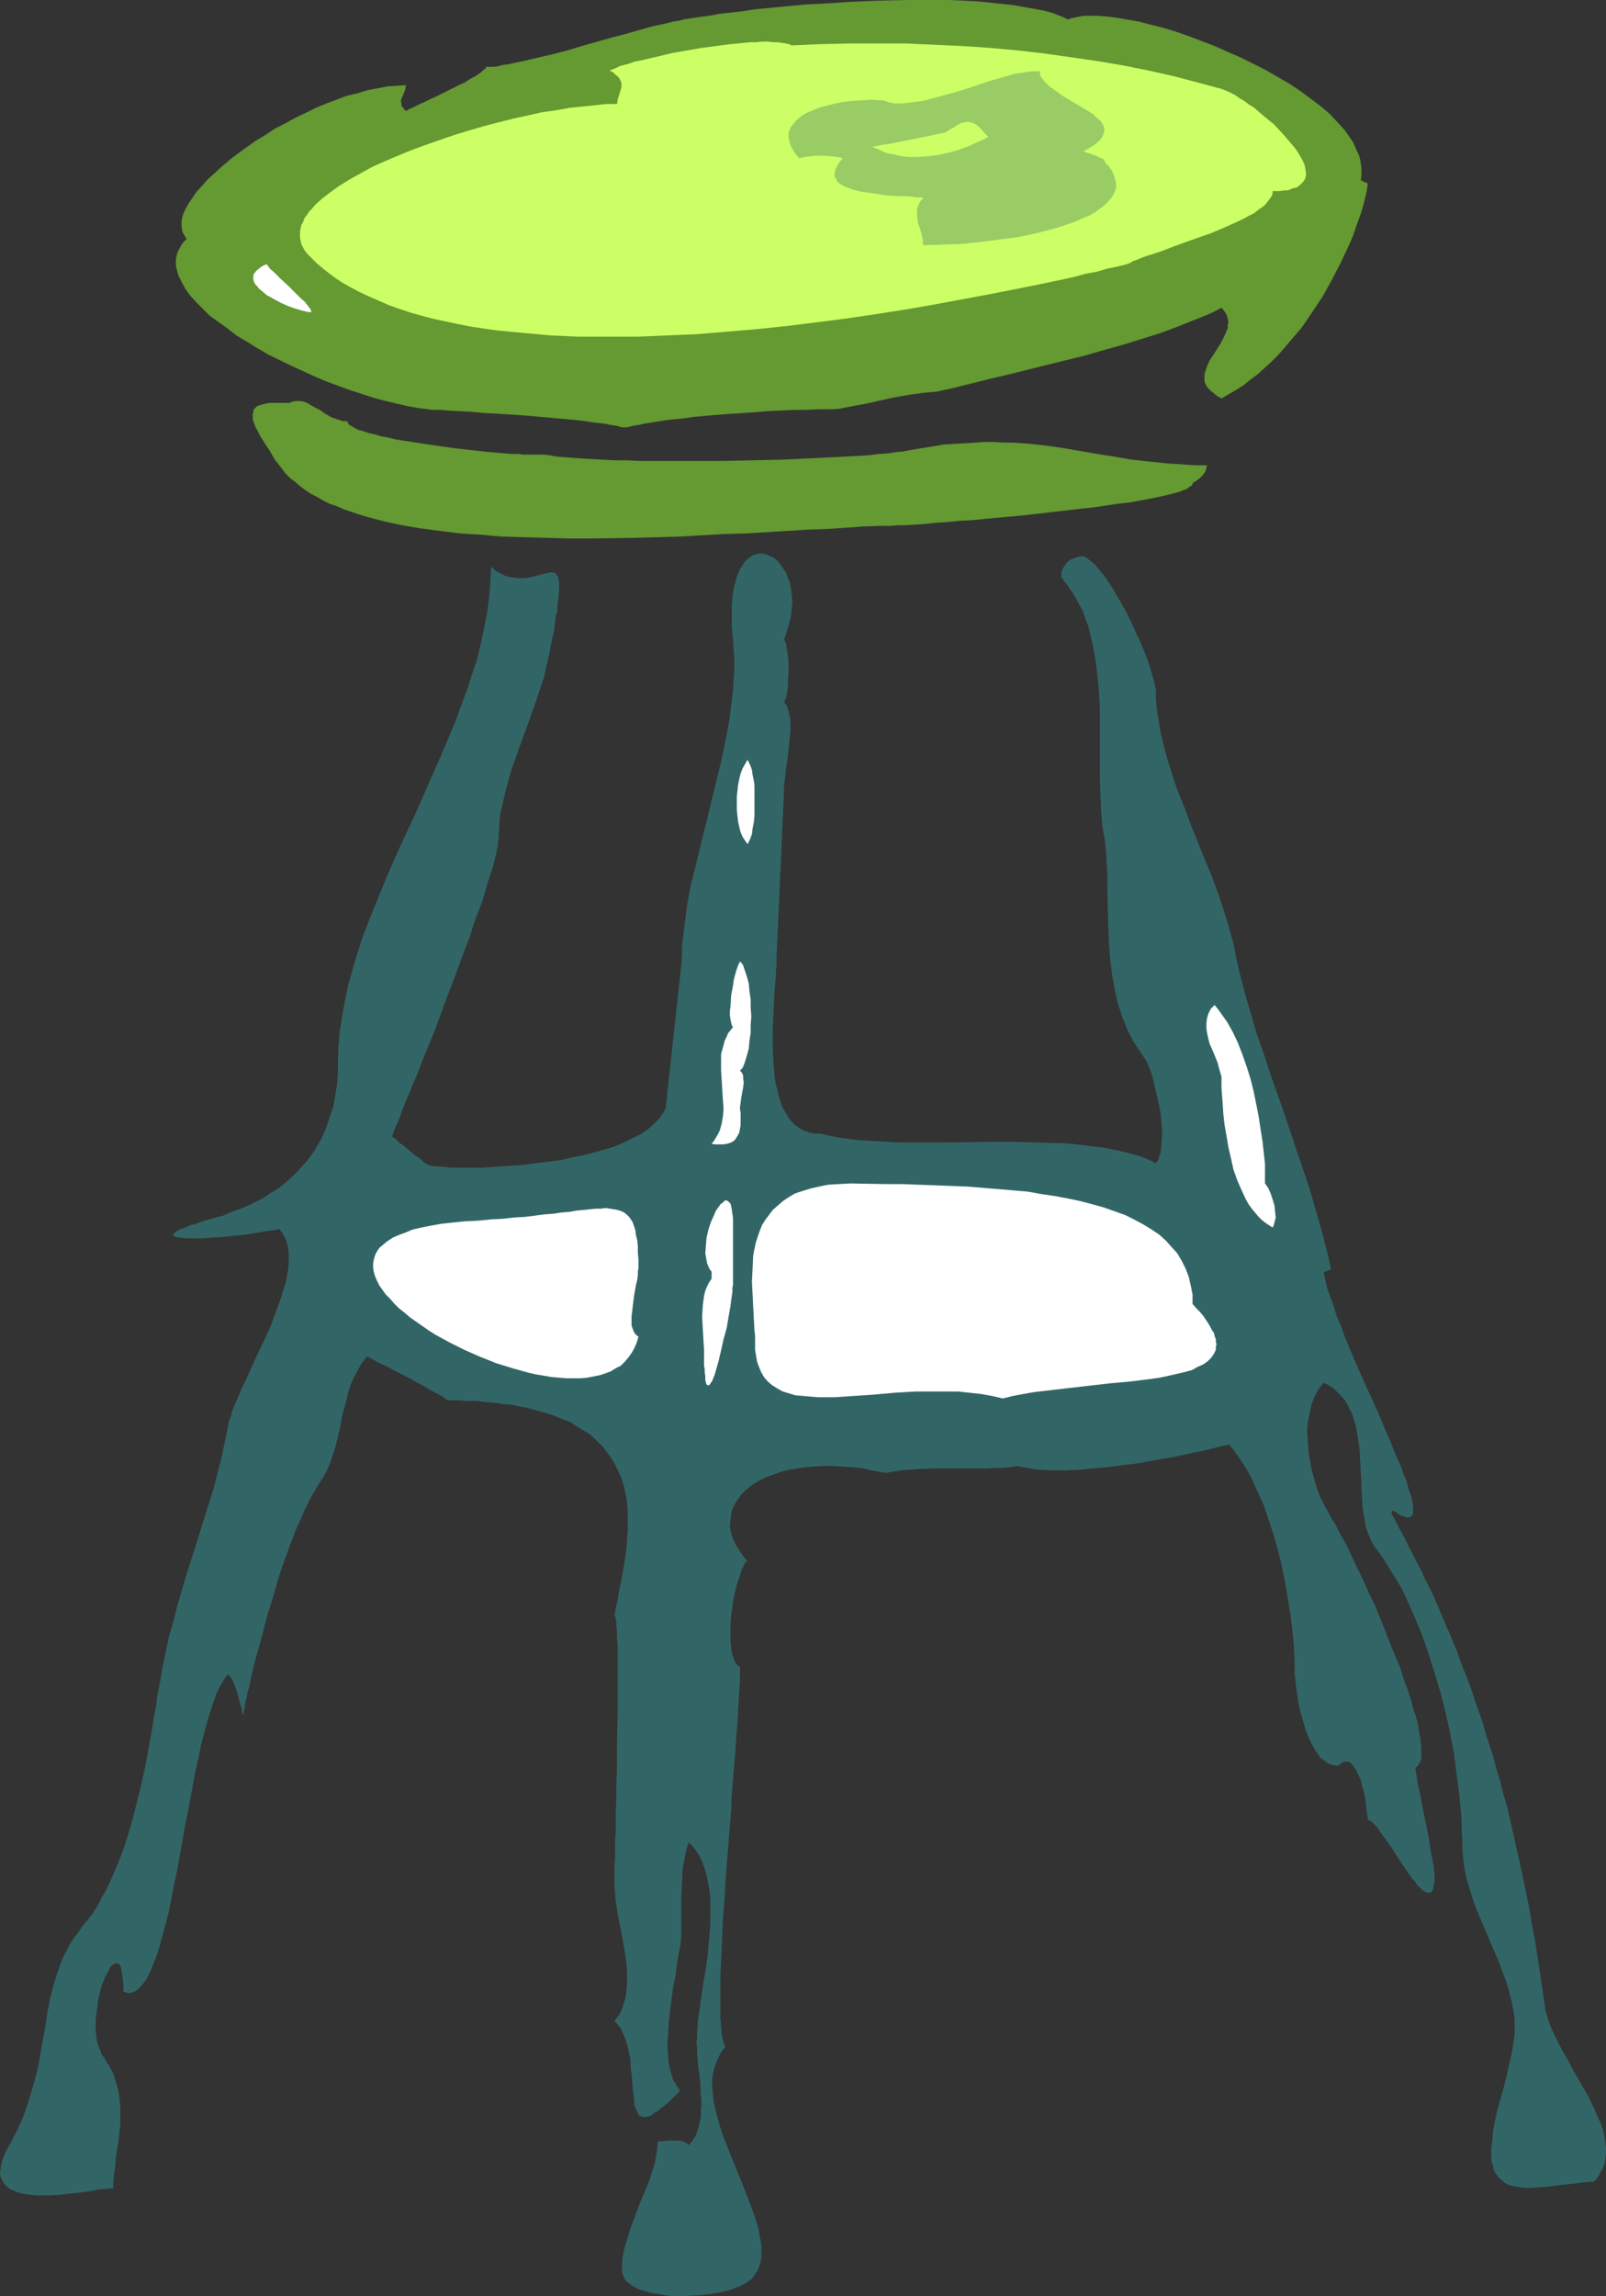
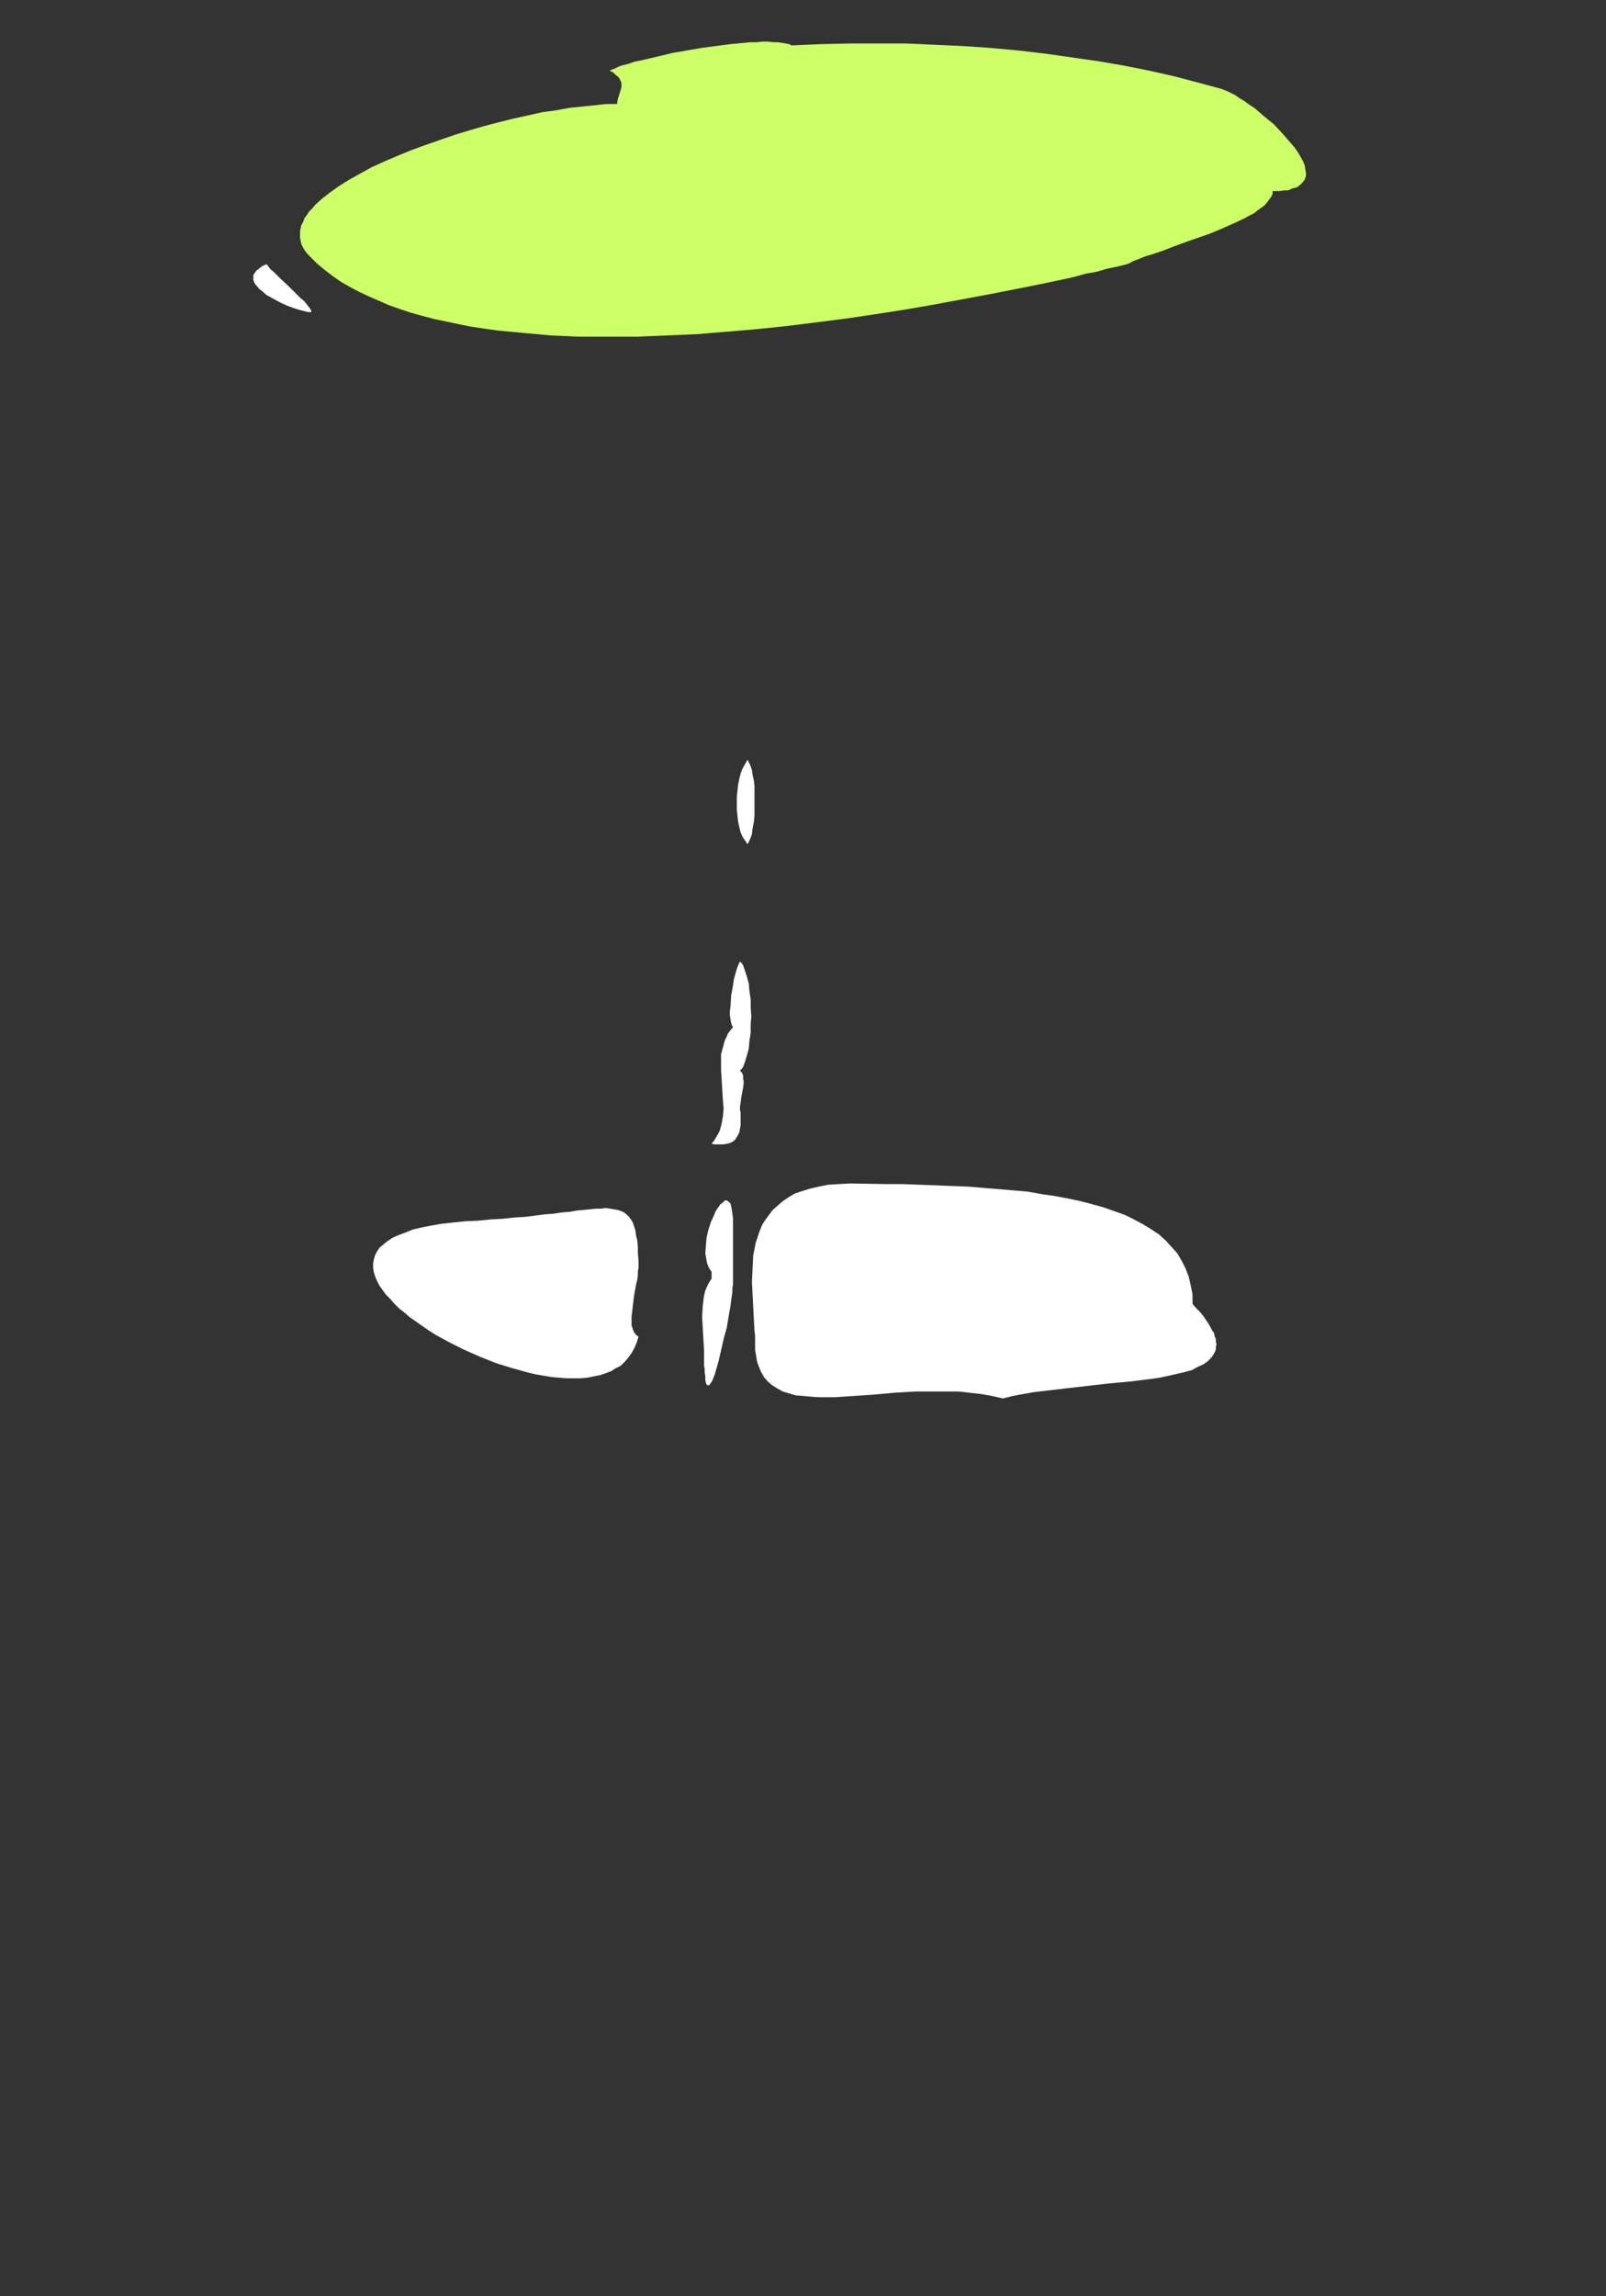
<svg xmlns="http://www.w3.org/2000/svg" xmlns:ns1="http://sodipodi.sourceforge.net/DTD/sodipodi-0.dtd" xmlns:ns2="http://www.inkscape.org/namespaces/inkscape" version="1.0" width="108.935mm" height="155.711mm" id="svg13" ns1:docname="Stool 05.wmf">
  <rect width="100%" height="100%" fill="#333333" stroke="none" />
  <ns1:namedview id="namedview13" pagecolor="#ffffff" bordercolor="#000000" borderopacity="0.25" ns2:showpageshadow="2" ns2:pageopacity="0.0" ns2:pagecheckerboard="0" ns2:deskcolor="#d1d1d1" ns2:document-units="mm" />
  <defs id="defs1">
    <pattern id="WMFhbasepattern" patternUnits="userSpaceOnUse" width="6" height="6" x="0" y="0" />
  </defs>
-   <path style="fill:#659932;fill-opacity:1;fill-rule:evenodd;stroke:none" d="m 240.279,100.348 4.363,-0.97 4.524,-1.131 4.524,-1.131 4.848,-1.131 9.695,-2.424 9.857,-2.424 5.009,-1.454 4.686,-1.293 4.686,-1.454 4.686,-1.454 4.363,-1.616 4.04,-1.616 4.04,-1.616 1.777,-0.808 1.777,-0.97 0.646,0.808 0.485,0.646 0.323,0.808 0.162,0.646 0.162,0.808 -0.162,0.646 v 0.808 l -0.323,0.808 -0.646,1.454 -0.808,1.616 -1.939,3.07 -0.97,1.454 -0.646,1.454 -0.485,1.454 -0.162,0.808 v 0.646 0.808 l 0.162,0.646 0.323,0.646 0.485,0.646 0.646,0.646 0.808,0.646 0.808,0.646 1.131,0.646 1.939,-1.131 1.939,-1.131 1.777,-1.131 1.777,-1.454 1.777,-1.293 1.777,-1.616 1.616,-1.454 1.777,-1.778 1.454,-1.616 1.616,-1.939 3.07,-3.555 2.747,-4.04 2.585,-3.878 2.262,-4.04 2.101,-4.04 1.939,-4.04 0.808,-1.778 0.808,-1.939 0.646,-1.939 0.646,-1.778 0.646,-1.778 0.485,-1.616 0.485,-1.778 0.323,-1.454 0.323,-1.454 0.162,-1.454 -1.777,-0.808 0.162,-1.131 v -0.97 -1.131 l -0.162,-1.131 -0.162,-0.97 -0.323,-1.131 -0.485,-0.97 -0.485,-1.131 -0.485,-1.131 -0.646,-0.97 -1.454,-2.101 -1.939,-2.101 -1.939,-2.101 -2.262,-1.939 -2.585,-1.939 -2.585,-1.939 -2.909,-1.939 -3.07,-1.778 -3.07,-1.778 -3.232,-1.616 -3.232,-1.616 -3.393,-1.454 -3.232,-1.454 -3.393,-1.293 L 304.591,9.211 301.359,8.08 298.127,7.11 294.896,6.302 291.825,5.494 288.917,5.009 286.17,4.525 283.423,4.201 281.161,4.04 h -2.262 -0.97 l -0.97,0.162 -0.808,0.162 -0.808,0.162 -0.808,0.162 -0.646,0.323 L 272.112,4.201 270.011,3.393 267.749,2.747 265.164,2.262 262.417,1.778 259.67,1.293 256.6,0.97 253.529,0.646 250.298,0.323 246.904,0.162 243.349,0 h -3.555 -7.271 l -7.271,0.162 -7.433,0.323 -7.433,0.485 -3.555,0.162 -3.555,0.323 -3.393,0.323 -3.393,0.323 -3.232,0.323 -3.07,0.485 -2.909,0.323 -2.909,0.323 -2.585,0.485 -2.424,0.323 -2.262,0.323 -1.939,0.323 -1.131,0.323 -1.293,0.162 -1.293,0.323 -1.293,0.323 -1.616,0.323 -1.454,0.323 -3.393,0.97 -3.393,0.97 -3.716,0.97 -7.433,2.101 -3.716,1.131 -3.716,0.97 -3.555,0.808 -3.393,0.808 -1.454,0.323 -1.616,0.323 -1.454,0.323 -1.293,0.162 -1.293,0.323 -1.131,0.162 h -0.97 -0.97 v 0.323 l -0.162,0.162 -0.323,0.162 -0.323,0.323 -0.323,0.323 -0.485,0.323 -1.131,0.808 -1.293,0.646 -1.454,0.97 -1.777,0.808 -1.616,0.808 -3.555,1.778 -1.777,0.808 -1.616,0.808 -1.454,0.646 -1.293,0.646 -1.131,0.485 -0.485,0.323 -0.323,0.162 -0.485,-0.485 -0.323,-0.485 -0.323,-0.323 v -0.485 l -0.162,-0.646 0.162,-0.808 0.323,-0.646 0.323,-0.808 0.323,-0.808 0.162,-1.131 -2.424,0.162 -2.424,0.162 -2.424,0.485 -2.585,0.485 -2.585,0.808 -2.747,0.646 -2.585,0.97 -2.585,0.97 -2.747,1.131 -2.585,1.293 -2.747,1.293 -2.585,1.454 -2.585,1.293 -2.424,1.616 -2.424,1.454 -2.262,1.616 -2.262,1.616 -2.101,1.616 -2.101,1.778 -1.777,1.616 -1.777,1.616 -1.454,1.616 -1.454,1.616 -1.131,1.616 -0.97,1.454 -0.808,1.454 -0.646,1.454 -0.323,1.454 v 1.293 l 0.162,1.293 0.162,0.485 0.323,0.485 0.323,0.646 0.323,0.485 -0.646,0.646 -0.646,0.808 -0.323,0.646 -0.485,0.808 -0.323,0.808 -0.162,0.646 -0.162,0.808 v 1.616 l 0.162,0.808 0.485,1.778 0.808,1.616 0.97,1.778 1.131,1.616 1.616,1.778 1.777,1.778 1.777,1.778 2.262,1.616 2.262,1.616 2.262,1.778 2.747,1.616 2.585,1.616 2.747,1.616 5.979,2.909 5.979,2.747 3.07,1.293 3.07,1.131 3.07,1.131 3.07,0.97 2.909,0.97 3.07,0.808 2.747,0.646 2.747,0.646 2.747,0.485 2.424,0.323 1.131,0.162 h 1.293 1.131 l 1.454,0.162 2.909,0.162 3.232,0.162 3.393,0.323 3.393,0.162 7.271,0.485 7.271,0.646 3.555,0.323 3.393,0.323 3.232,0.485 2.909,0.323 1.454,0.323 1.293,0.162 1.131,0.323 1.131,0.162 1.131,-0.162 1.131,-0.323 1.293,-0.162 1.293,-0.323 3.07,-0.485 3.07,-0.485 3.393,-0.323 3.555,-0.485 3.716,-0.323 3.716,-0.323 7.595,-0.485 3.716,-0.323 3.555,-0.162 3.393,-0.162 h 3.07 l 2.909,-0.162 h 2.747 1.293 l 1.616,-0.162 1.616,-0.323 1.616,-0.323 3.555,-0.646 3.555,-0.808 3.716,-0.808 3.716,-0.646 3.555,-0.485 1.777,-0.162 z" id="path1" />
  <path style="fill:#ccff66;fill-opacity:1;fill-rule:evenodd;stroke:none" d="m 288.917,67.707 -2.585,0.646 -2.424,0.485 -2.747,0.808 -2.747,0.485 -2.909,0.808 -2.909,0.646 -6.14,1.293 -6.463,1.293 -6.625,1.293 -6.948,1.293 -6.948,1.293 -7.433,1.293 -7.271,1.131 -7.595,1.131 -7.595,0.97 -7.756,0.97 -7.756,0.808 -7.595,0.646 -7.756,0.646 -7.756,0.323 -7.595,0.323 h -7.595 -7.271 l -7.271,-0.323 -7.11,-0.646 -3.393,-0.323 -3.393,-0.323 -3.393,-0.485 -3.232,-0.485 -3.232,-0.646 -3.07,-0.646 -3.07,-0.646 -3.07,-0.808 -2.909,-0.808 -2.909,-0.97 -2.747,-0.97 -2.585,-1.131 -2.585,-1.131 -2.424,-1.131 -2.424,-1.293 -2.262,-1.293 -2.101,-1.454 -2.101,-1.616 -1.939,-1.616 -1.777,-1.778 -0.646,-0.646 -0.646,-0.808 -0.485,-0.808 -0.485,-0.97 -0.162,-0.808 -0.162,-0.808 V 60.112 59.304 l 0.162,-0.808 0.162,-0.808 0.485,-0.808 0.323,-0.97 0.646,-0.808 0.485,-0.808 0.808,-0.808 0.808,-0.97 1.777,-1.616 2.101,-1.616 2.262,-1.616 2.585,-1.616 2.909,-1.616 2.909,-1.616 3.232,-1.454 3.393,-1.454 3.555,-1.454 3.555,-1.293 3.716,-1.293 3.716,-1.293 3.716,-1.131 3.878,-1.131 3.716,-0.97 3.878,-0.97 3.716,-0.808 3.555,-0.808 3.555,-0.485 3.555,-0.646 3.232,-0.323 3.07,-0.323 3.07,-0.323 h 2.747 l 0.162,-1.131 0.646,-2.101 0.323,-1.131 v -0.485 -0.485 l -0.162,-0.485 -0.323,-0.646 -0.323,-0.485 -0.646,-0.485 -0.646,-0.646 -0.97,-0.485 0.808,-0.323 0.808,-0.323 0.97,-0.485 1.131,-0.323 1.293,-0.323 1.293,-0.485 1.616,-0.323 1.454,-0.323 3.393,-0.808 3.393,-0.808 3.716,-0.646 3.716,-0.646 3.716,-0.485 3.716,-0.485 3.393,-0.323 1.616,-0.162 h 1.616 l 1.454,-0.162 h 1.454 l 1.454,0.162 h 1.131 l 1.131,0.162 0.97,0.162 0.808,0.162 0.646,0.323 7.433,-0.323 7.433,-0.162 h 7.271 7.271 l 7.271,0.323 7.11,0.323 7.11,0.485 7.11,0.646 6.948,0.808 6.787,0.97 6.787,0.97 6.625,1.131 6.463,1.293 6.463,1.454 6.14,1.616 5.979,1.616 0.808,0.323 0.808,0.323 0.97,0.485 0.97,0.485 1.131,0.808 1.131,0.646 1.293,0.97 1.293,0.808 2.424,2.101 2.585,2.101 2.262,2.424 2.101,2.424 0.97,1.131 0.808,1.131 0.646,1.131 0.646,1.131 0.485,1.131 0.162,0.97 0.162,0.97 v 0.808 l -0.323,0.97 -0.485,0.646 -0.646,0.646 -0.808,0.646 -1.293,0.323 -0.646,0.323 -0.646,0.162 H 329.152 l -0.97,0.162 h -0.808 -1.131 v 0.808 l -0.323,0.646 -0.485,0.646 -0.485,0.646 -0.646,0.808 -0.808,0.646 -0.97,0.646 -0.97,0.808 -1.293,0.646 -1.131,0.646 -2.747,1.293 -2.909,1.293 -3.07,1.293 -6.463,2.262 -3.07,1.131 -2.909,1.131 -2.909,0.97 -1.131,0.323 -1.293,0.485 -1.131,0.485 -0.97,0.323 -0.808,0.485 z" id="path2" />
-   <path style="fill:#99cc65;fill-opacity:1;fill-rule:evenodd;stroke:none" d="m 283.261,41.529 v -0.162 l -0.162,-0.162 -0.323,-0.485 -0.808,-0.323 -0.646,-0.323 -1.777,-0.646 -0.97,-0.323 -0.808,-0.323 1.454,-0.808 1.293,-0.808 0.97,-0.808 0.646,-0.646 0.485,-0.646 0.323,-0.808 0.162,-0.646 v -0.646 l -0.162,-0.646 -0.323,-0.646 -0.485,-0.646 -0.485,-0.485 -0.808,-0.646 -0.646,-0.646 -1.777,-1.131 -1.939,-1.131 -4.04,-2.424 -1.777,-1.293 -1.616,-1.131 -0.646,-0.646 -0.646,-0.646 -0.485,-0.646 -0.485,-0.646 -0.162,-0.646 v -0.646 h -2.101 l -2.262,0.323 -2.101,0.323 -2.262,0.646 -2.262,0.646 -2.262,0.646 -4.686,1.616 -4.848,1.454 -2.424,0.646 -2.424,0.646 -2.424,0.646 -2.424,0.323 -2.585,0.323 h -2.424 l -0.646,-0.162 -0.808,-0.162 -0.808,-0.323 -0.97,-0.162 h -1.131 l -1.131,-0.162 -2.424,0.162 -2.747,0.162 -2.747,0.323 -2.747,0.646 -2.585,0.646 -1.293,0.485 -1.131,0.485 -1.131,0.485 -1.131,0.646 -0.808,0.646 -0.808,0.646 -0.646,0.808 -0.646,0.808 -0.323,0.808 -0.323,0.808 v 0.97 l 0.162,0.97 0.323,1.131 0.485,0.97 0.808,1.293 0.97,1.131 1.454,-0.323 1.293,-0.162 1.454,-0.162 h 1.293 1.454 l 1.454,0.162 1.454,0.162 1.293,0.323 -0.808,0.97 -0.485,0.808 -0.485,0.808 -0.162,0.646 -0.162,0.808 v 0.646 l 0.323,0.485 0.323,0.646 0.323,0.485 0.646,0.323 0.646,0.485 0.808,0.323 1.777,0.646 1.939,0.485 2.262,0.323 2.262,0.323 2.262,0.323 2.262,0.162 h 2.101 l 1.939,0.162 0.808,0.162 h 0.808 0.646 l 0.646,0.162 -0.646,0.646 -0.485,0.808 -0.323,0.808 -0.162,0.646 v 0.808 0.808 l 0.162,1.616 0.485,1.454 0.485,1.616 0.323,1.454 v 0.808 l 0.162,0.646 4.686,-0.162 4.848,-0.162 4.848,-0.485 5.009,-0.646 4.848,-0.646 4.686,-0.97 4.363,-1.131 2.101,-0.646 1.939,-0.646 1.777,-0.646 1.777,-0.808 1.616,-0.646 1.454,-0.808 1.293,-0.97 1.131,-0.808 0.97,-0.97 0.808,-0.97 0.646,-0.97 0.485,-1.131 0.162,-1.131 -0.162,-1.131 -0.323,-1.131 -0.485,-1.293 -0.808,-1.131 z" id="path3" />
-   <path style="fill:#659932;fill-opacity:1;fill-rule:evenodd;stroke:none" d="m 305.722,123.779 0.646,-0.323 0.646,-0.485 0.646,-0.485 0.646,-0.646 0.485,-0.646 0.323,-0.646 0.162,-0.646 0.162,-0.646 h -2.747 l -2.585,-0.162 -2.424,-0.162 -2.424,-0.162 -4.686,-0.485 -4.524,-0.485 -4.524,-0.808 -4.201,-0.646 -8.402,-1.454 -4.363,-0.646 -4.363,-0.485 -4.524,-0.323 h -2.424 l -2.424,-0.162 h -2.424 l -2.424,0.162 -2.585,0.162 -2.747,0.162 -2.747,0.162 -2.747,0.485 -3.07,0.485 -2.909,0.485 -1.616,0.323 -1.777,0.162 -2.101,0.323 -2.424,0.162 -2.424,0.323 -2.747,0.162 -3.07,0.162 -3.07,0.162 -3.232,0.162 -3.393,0.162 -3.393,0.162 -3.555,0.162 -7.433,0.162 -7.433,0.162 h -7.433 -10.665 -3.393 l -3.393,-0.162 h -3.07 l -3.07,-0.162 -2.747,-0.162 -2.747,-0.162 -2.424,-0.162 -2.101,-0.162 -1.939,-0.162 -1.616,-0.323 -1.454,-0.162 h -0.646 -0.808 -1.131 -1.131 -1.454 l -1.454,-0.162 h -1.777 l -1.777,-0.162 -1.939,-0.162 -1.939,-0.162 -4.363,-0.485 -4.363,-0.485 -4.524,-0.646 -4.363,-0.646 -4.201,-0.646 -2.101,-0.323 -1.939,-0.485 -1.777,-0.323 -1.616,-0.485 -1.616,-0.323 -1.293,-0.485 -1.293,-0.323 -0.97,-0.485 -0.808,-0.485 -0.646,-0.323 -0.323,-0.485 -0.162,-0.485 h -1.131 l -0.97,-0.323 -0.97,-0.323 -0.97,-0.323 -1.939,-1.131 -0.808,-0.646 -0.97,-0.485 -1.777,-0.97 -0.808,-0.485 -0.808,-0.323 -0.97,-0.162 h -0.97 l -0.97,0.162 -0.808,0.323 h -1.293 -1.131 -1.939 -0.808 l -0.808,0.162 -0.646,0.162 -0.646,0.162 -0.485,0.162 -0.485,0.162 -0.323,0.323 -0.323,0.323 -0.323,0.323 v 0.485 l -0.162,0.485 v 0.485 0.485 0.485 l 0.162,0.646 0.323,0.646 0.162,0.646 0.485,0.808 0.808,1.616 1.131,1.778 1.293,1.939 1.293,2.262 1.777,2.262 0.97,1.293 1.131,1.131 1.293,0.97 1.293,1.131 1.293,0.97 1.454,0.97 1.616,0.808 1.616,0.97 1.616,0.808 1.939,0.646 1.777,0.808 1.939,0.646 1.939,0.646 2.101,0.646 4.363,1.131 4.524,0.97 4.686,0.808 5.009,0.646 5.171,0.646 5.332,0.323 5.332,0.485 5.494,0.162 5.656,0.162 5.656,0.162 h 5.817 l 11.473,-0.162 11.473,-0.323 5.817,-0.323 5.494,-0.323 5.656,-0.162 5.332,-0.323 5.332,-0.323 5.171,-0.323 5.009,-0.162 4.686,-0.323 4.524,-0.323 4.363,-0.162 h 1.293 0.808 0.646 l 1.777,-0.162 h 2.101 l 2.424,-0.162 2.585,-0.162 2.747,-0.323 2.909,-0.162 3.07,-0.323 3.232,-0.162 3.232,-0.323 3.555,-0.323 6.948,-0.646 6.948,-0.808 6.948,-0.808 3.232,-0.323 3.232,-0.485 3.232,-0.485 2.909,-0.323 2.747,-0.485 2.585,-0.485 2.424,-0.485 2.101,-0.485 1.939,-0.485 1.616,-0.485 0.646,-0.323 0.646,-0.162 0.485,-0.323 0.323,-0.323 0.323,-0.162 0.323,-0.162 0.162,-0.323 z" id="path4" />
-   <path style="fill:#326666;fill-opacity:1;fill-rule:evenodd;stroke:none" d="m 174.675,247.234 0.162,-2.585 v -2.424 l 0.646,-5.009 0.646,-5.171 0.97,-5.171 1.293,-5.171 1.293,-5.332 2.585,-10.503 1.293,-5.333 1.293,-5.333 1.131,-5.333 0.97,-5.171 0.646,-5.333 0.323,-2.585 0.162,-2.585 0.162,-2.585 v -2.585 l -0.162,-2.424 -0.162,-2.585 -0.162,-1.616 -0.162,-1.616 v -1.454 -1.293 -1.454 -1.293 l 0.162,-2.262 0.323,-2.101 0.485,-1.939 0.485,-1.616 0.646,-1.454 0.808,-1.293 0.646,-0.97 0.808,-0.646 0.97,-0.646 0.97,-0.323 0.808,-0.162 h 0.97 l 0.97,0.323 0.808,0.323 0.97,0.485 0.808,0.646 0.808,0.97 0.646,0.97 0.808,1.131 0.485,1.293 0.485,1.293 0.323,1.616 0.162,1.454 0.162,1.778 -0.162,1.778 -0.162,1.939 -0.485,1.939 -0.646,2.101 -0.646,2.101 0.323,0.485 0.162,0.646 0.162,0.97 0.162,0.97 0.162,1.131 0.162,1.293 v 2.585 l -0.162,2.747 v 1.131 l -0.162,1.131 -0.162,0.97 -0.162,0.808 -0.323,0.646 -0.162,0.485 0.646,0.808 0.323,0.97 0.323,1.131 0.323,1.293 v 1.454 1.616 l -0.162,1.616 -0.162,1.616 -0.323,3.232 -0.485,3.232 -0.162,1.616 -0.162,1.454 -0.162,1.131 v 1.131 l -1.939,42.983 v 1.131 1.131 l -0.162,1.293 v 1.454 l -0.162,1.454 -0.162,1.616 -0.162,3.555 -0.162,3.555 -0.162,3.717 v 3.878 l 0.162,3.878 0.323,3.717 0.162,1.616 0.485,1.778 0.323,1.616 0.485,1.454 0.485,1.454 0.808,1.454 0.646,1.131 0.808,1.131 0.97,0.97 1.131,0.808 1.131,0.646 1.293,0.485 1.454,0.323 h 1.616 l 2.101,0.485 2.262,0.485 2.424,0.323 2.424,0.323 2.585,0.162 2.585,0.162 2.747,0.162 2.747,0.162 h 5.817 5.817 l 12.119,-0.162 h 6.14 l 5.817,0.162 5.817,0.162 2.747,0.162 2.909,0.323 2.585,0.323 2.747,0.323 2.424,0.485 2.424,0.485 2.424,0.646 2.262,0.646 2.101,0.808 1.939,0.97 0.323,-0.485 0.323,-0.485 0.162,-0.808 0.323,-0.646 0.162,-1.454 0.162,-1.939 0.162,-1.939 -0.162,-1.939 -0.162,-2.262 -0.323,-2.101 -0.485,-2.262 -0.485,-2.101 -0.485,-2.101 -0.485,-1.939 -0.646,-1.778 -0.646,-1.616 -0.808,-1.293 -0.323,-0.485 -0.323,-0.485 -0.97,-1.454 -0.97,-1.454 -1.616,-3.07 -0.646,-1.616 -0.646,-1.616 -1.131,-3.393 -0.808,-3.555 -0.646,-3.393 -0.485,-3.717 -0.323,-3.717 -0.162,-3.555 -0.162,-3.717 -0.162,-7.11 v -3.555 l -0.162,-3.393 -0.162,-3.07 -0.323,-3.232 -0.323,-1.778 -0.323,-1.778 -0.162,-1.939 -0.162,-2.101 -0.162,-4.201 -0.162,-4.363 v -9.049 -4.686 -4.686 l -0.323,-4.686 -0.485,-4.686 -0.323,-2.262 -0.323,-2.101 -0.485,-2.262 -0.485,-2.101 -0.485,-2.101 -0.808,-2.101 -0.646,-1.939 -0.97,-1.778 -0.97,-1.778 -1.131,-1.778 -1.131,-1.616 -1.293,-1.616 v -1.131 l 0.323,-1.131 0.646,-0.97 0.646,-0.808 0.808,-0.646 0.97,-0.323 0.97,-0.323 1.131,-0.162 0.808,0.323 0.646,0.485 0.808,0.646 0.808,0.646 0.646,0.808 0.808,0.97 0.808,0.97 0.808,1.131 1.616,2.424 1.454,2.585 1.616,2.747 1.454,2.909 1.293,2.909 1.293,2.747 1.131,2.747 0.97,2.585 0.323,1.131 0.323,1.131 0.323,1.131 0.323,0.97 0.162,0.808 0.162,0.808 0.162,0.485 v 0.646 1.939 l 0.162,2.101 0.323,2.101 0.323,1.939 0.323,2.101 0.485,2.101 1.131,4.363 1.293,4.201 1.454,4.363 1.777,4.363 1.616,4.363 3.555,8.888 1.777,4.201 1.616,4.363 1.454,4.363 1.293,4.201 1.131,4.04 0.485,2.101 0.323,1.939 1.131,4.848 1.293,4.848 1.454,5.009 1.454,5.009 1.777,5.009 1.616,5.009 3.555,10.019 3.393,10.18 3.393,10.019 1.454,5.171 1.454,5.009 1.293,5.009 1.131,4.848 -1.939,0.808 0.485,2.101 0.485,2.101 0.808,2.262 0.808,2.262 0.808,2.585 1.131,2.585 0.97,2.747 1.131,2.747 2.424,5.656 5.171,11.473 1.131,2.747 1.131,2.585 1.131,2.747 0.97,2.424 1.131,2.424 0.808,2.262 0.808,1.939 0.485,1.939 0.646,1.778 0.323,1.616 0.162,1.131 v 0.646 0.485 0.485 l -0.162,0.323 -0.162,0.323 -0.162,0.162 -0.323,0.162 -0.323,0.162 h -0.323 l -0.485,-0.162 -0.485,-0.162 -0.485,-0.162 -0.646,-0.323 -0.646,-0.485 -0.323,-0.162 -0.323,-0.162 -0.323,-0.162 h -0.162 -0.162 v 0.162 0.323 0.323 l 0.162,0.323 0.162,0.323 0.323,0.485 0.323,0.485 0.162,0.646 0.485,0.646 0.323,0.808 0.485,0.808 0.485,0.97 0.485,0.808 0.485,1.131 0.485,0.97 0.646,1.131 0.646,1.293 0.646,1.293 0.646,1.293 0.808,1.454 0.646,1.616 0.808,1.454 0.808,1.616 0.808,1.778 0.808,1.778 0.808,1.939 0.808,1.939 0.808,1.939 0.97,2.101 0.808,2.101 0.97,2.262 0.808,2.424 0.97,2.424 0.97,2.424 0.97,2.585 0.808,2.585 0.97,2.747 0.97,2.747 0.808,2.909 0.97,2.909 0.97,3.07 0.808,3.07 0.97,3.232 0.808,3.232 0.97,3.232 0.808,3.555 0.808,3.555 0.808,3.555 0.808,3.555 0.808,3.878 0.808,3.878 0.808,3.878 0.646,4.04 0.808,4.04 0.646,4.201 0.646,4.201 0.646,4.363 0.646,4.525 0.162,1.293 0.485,1.293 0.323,1.293 0.485,1.293 0.646,1.454 0.646,1.293 1.454,2.909 1.777,3.07 1.616,3.07 3.555,6.14 1.454,3.07 1.293,2.909 0.646,1.454 0.485,1.616 0.323,1.454 0.162,1.293 0.162,1.454 v 1.293 l -0.162,1.293 -0.162,1.293 -0.485,1.293 -0.646,1.131 -0.646,1.131 -0.97,1.131 -2.262,0.162 -2.424,0.323 -4.686,0.485 -2.262,0.323 -2.262,0.162 -2.101,0.162 h -2.101 l -1.777,-0.323 -0.808,-0.162 -0.808,-0.162 -0.808,-0.323 -0.808,-0.485 -0.485,-0.485 -0.646,-0.485 -0.485,-0.646 -0.485,-0.646 -0.485,-0.808 -0.162,-0.97 -0.323,-0.97 -0.162,-1.131 v -1.131 -1.454 l 0.323,-2.424 0.162,-2.262 0.97,-4.686 1.293,-4.525 1.131,-4.363 0.97,-4.363 0.485,-2.101 0.323,-2.262 0.323,-2.101 v -2.101 -2.101 l -0.323,-2.101 -0.485,-2.424 -0.646,-2.585 -0.808,-2.585 -0.97,-2.585 -0.97,-2.585 -1.131,-2.585 -2.262,-5.333 -2.262,-5.332 -0.97,-2.747 -0.808,-2.747 -0.808,-2.585 -0.485,-2.747 -0.323,-2.585 -0.162,-2.747 v -1.939 l -0.162,-2.262 v -2.101 l -0.162,-2.262 -0.485,-4.848 -0.646,-4.848 -0.646,-5.171 -0.97,-5.171 -1.131,-5.171 -1.293,-5.171 -1.616,-5.332 -1.616,-5.171 -1.777,-5.009 -2.101,-5.009 -2.101,-4.686 -1.131,-2.262 -1.293,-2.101 -1.293,-2.101 -1.293,-2.101 -1.293,-1.939 -1.454,-1.939 -0.646,-0.97 -0.485,-1.131 -0.485,-1.131 -0.485,-1.293 -0.323,-1.293 -0.162,-1.293 -0.485,-2.747 -0.162,-2.909 -0.162,-3.07 -0.162,-3.232 -0.162,-3.07 -0.162,-3.07 -0.485,-3.07 -0.485,-2.747 -0.485,-1.454 -0.323,-1.293 -0.646,-1.293 -0.646,-1.293 -0.646,-1.131 -0.97,-1.131 -0.97,-0.97 -0.97,-0.97 -1.293,-0.808 -1.293,-0.646 -0.646,0.808 -0.646,0.808 -0.485,0.97 -0.485,0.808 -0.808,2.101 -0.485,2.262 -0.485,2.262 -0.162,2.424 0.162,2.424 0.162,2.424 0.323,2.424 0.485,2.585 0.646,2.262 0.646,2.262 0.808,2.262 0.97,1.939 0.97,1.778 0.97,1.778 0.162,0.323 0.323,0.485 0.646,0.97 0.646,1.293 0.808,1.616 0.97,1.616 0.97,1.939 0.97,2.101 0.97,2.101 1.131,2.262 1.131,2.424 1.131,2.585 1.293,2.585 2.262,5.494 2.101,5.494 2.262,5.333 0.808,2.747 0.97,2.585 0.808,2.424 0.646,2.424 0.808,2.424 0.485,2.101 0.323,2.101 0.323,1.778 0.162,1.778 v 1.454 1.293 l -0.162,0.485 -0.162,0.485 -0.323,0.323 -0.162,0.485 -0.323,0.323 -0.323,0.162 v 0.162 0.485 0.323 l 0.162,0.646 0.162,0.646 v 0.808 l 0.162,0.808 0.162,0.808 0.485,1.939 0.323,2.101 0.485,2.262 0.485,2.424 0.97,4.686 0.323,2.262 0.323,1.939 0.323,1.778 0.162,0.808 0.162,0.808 v 0.646 l 0.162,0.485 v 0.485 0.323 1.293 l -0.162,1.131 -0.162,0.808 -0.162,0.646 -0.323,0.485 -0.485,0.162 h -0.323 l -0.485,-0.162 -0.485,-0.162 -0.646,-0.485 -0.646,-0.646 -0.646,-0.646 -0.485,-0.808 -0.808,-0.808 -1.293,-1.939 -1.454,-2.101 -1.454,-2.262 -1.454,-2.262 -1.454,-1.939 -0.646,-0.97 -0.646,-0.808 -0.485,-0.808 -0.646,-0.646 -0.485,-0.485 -0.485,-0.485 -0.485,-0.162 -0.323,-0.162 v -0.323 -0.323 l -0.162,-0.97 -0.162,-1.131 -0.162,-1.454 -0.162,-1.454 -0.323,-1.454 -0.485,-1.616 -0.323,-1.454 -0.646,-1.293 -0.485,-1.131 -0.646,-0.97 -0.323,-0.485 -0.323,-0.323 -0.323,-0.323 -0.323,-0.162 h -0.485 -0.485 -0.323 l -0.485,0.323 -0.485,0.323 -0.485,0.485 -0.808,-0.162 -0.808,-0.162 -0.808,-0.323 -0.646,-0.323 -0.646,-0.646 -0.808,-0.485 -0.485,-0.808 -0.646,-0.808 -0.485,-0.808 -0.485,-0.808 -0.97,-2.101 -0.808,-2.101 -0.646,-2.262 -0.646,-2.262 -0.485,-2.262 -0.323,-2.262 -0.323,-2.101 -0.162,-1.778 -0.162,-0.97 v -0.646 -0.808 -0.485 -0.97 -1.293 l -0.162,-1.454 v -1.616 l -0.162,-1.616 -0.162,-1.616 -0.162,-1.778 -0.485,-3.555 -0.646,-3.878 -0.646,-3.878 -0.808,-4.04 -0.97,-4.04 -1.131,-4.04 -1.293,-3.878 -1.293,-3.878 -1.616,-3.555 -1.616,-3.555 -0.808,-1.454 -0.97,-1.616 -0.97,-1.454 -0.97,-1.454 -0.97,-1.293 -0.97,-1.131 -2.909,0.646 -3.07,0.808 -3.232,0.646 -3.555,0.808 -3.555,0.646 -3.716,0.646 -3.555,0.646 -3.878,0.485 -3.716,0.485 -3.716,0.323 -3.555,0.323 -3.555,0.162 h -3.393 l -3.232,-0.162 -1.454,-0.162 -1.454,-0.323 -1.454,-0.162 -1.293,-0.323 -1.939,0.323 -2.101,0.162 -4.201,0.162 h -4.363 -4.524 -4.363 l -4.201,0.162 -2.101,0.162 -2.101,0.162 -1.939,0.323 -1.777,0.323 -2.909,-0.485 -2.909,-0.646 -2.747,-0.323 -2.585,-0.162 -2.585,-0.162 h -2.424 l -2.424,0.162 -2.262,0.162 -2.101,0.323 -1.939,0.323 -1.939,0.485 -1.777,0.646 -1.777,0.646 -1.454,0.646 -1.454,0.808 -1.293,0.808 -1.131,0.97 -1.131,0.97 -0.808,1.131 -0.808,1.131 -0.646,1.131 -0.485,1.131 -0.162,1.131 -0.162,1.293 -0.162,1.293 0.162,1.293 0.323,1.293 0.485,1.293 0.646,1.293 0.808,1.293 0.97,1.454 1.131,1.293 -0.485,0.323 -0.323,0.485 -0.323,0.646 -0.323,0.646 -0.485,1.616 -0.646,1.778 -0.485,1.939 -0.485,2.101 -0.323,2.262 -0.323,2.262 -0.162,2.262 v 2.101 2.101 l 0.162,1.778 0.162,0.97 0.162,0.808 0.323,0.646 0.162,0.646 0.323,0.646 0.323,0.485 0.485,0.323 0.323,0.323 v 1.616 2.101 l -0.162,2.262 -0.162,2.747 -0.162,2.747 -0.162,3.232 -0.323,3.232 -0.162,3.393 -0.323,3.717 -0.323,3.878 -0.323,3.878 -0.162,3.878 -1.293,16.159 -0.485,8.08 -0.323,3.878 -0.162,3.878 -0.162,3.717 -0.162,3.393 -0.162,3.393 v 3.07 2.909 2.747 2.262 l 0.162,1.131 v 0.97 l 0.162,0.97 v 0.808 l 0.162,0.808 0.162,0.646 0.162,0.646 0.162,0.485 0.162,0.323 0.162,0.323 -1.131,1.454 -0.808,1.616 -0.646,1.616 -0.485,1.616 -0.323,1.778 v 1.939 l 0.162,1.939 0.162,1.939 0.485,2.101 0.485,1.939 0.646,2.262 0.646,2.101 1.616,4.201 1.777,4.363 1.777,4.363 0.808,2.101 0.808,2.101 1.454,3.878 0.646,1.939 0.485,1.939 0.323,1.939 0.323,1.616 v 1.778 1.616 l -0.323,1.454 -0.485,1.454 -0.808,1.293 -0.808,1.131 -0.646,0.485 -0.646,0.485 -0.808,0.485 -0.97,0.485 -0.97,0.323 -1.131,0.485 -1.131,0.323 -1.293,0.323 -2.585,0.485 -2.747,0.323 -2.909,0.162 -2.909,0.162 -2.747,-0.162 -2.747,-0.485 -1.293,-0.162 -1.131,-0.323 -1.131,-0.323 -1.131,-0.323 -0.97,-0.485 -0.808,-0.485 -0.808,-0.646 -0.646,-0.485 -0.485,-0.646 -0.323,-0.808 -0.323,-0.808 v -0.808 -1.939 l 0.323,-2.101 0.485,-2.101 0.646,-1.939 0.646,-2.262 0.808,-2.101 1.616,-4.363 1.777,-4.201 0.808,-2.101 0.646,-2.101 0.646,-1.939 0.323,-1.939 0.323,-1.939 0.162,-1.778 h 1.293 l 1.293,-0.162 h 0.97 0.97 0.97 l 0.808,0.162 0.808,0.323 0.808,0.646 0.97,-1.131 0.808,-1.293 0.485,-1.454 0.485,-1.616 0.323,-1.778 v -1.778 l 0.162,-1.778 -0.162,-1.939 -0.162,-3.717 -0.485,-3.555 -0.162,-1.778 -0.162,-1.616 v -1.454 l -0.162,-1.293 0.162,-1.293 v -1.293 l 0.162,-1.454 v -1.454 l 0.485,-3.07 0.485,-3.393 0.485,-3.555 0.646,-3.555 0.485,-3.555 0.323,-3.717 0.323,-3.717 v -3.555 -3.555 l -0.162,-1.778 -0.323,-1.616 -0.323,-1.616 -0.323,-1.454 -0.485,-1.454 -0.485,-1.454 -0.646,-1.293 -0.808,-1.293 -0.97,-1.293 -0.97,-0.97 -0.323,0.808 -0.323,1.131 -0.323,1.293 -0.162,1.293 -0.323,1.293 -0.162,1.454 -0.162,3.07 -0.162,3.07 v 8.08 0.97 1.131 l -0.162,2.424 -0.485,2.424 -0.485,2.747 -0.323,2.909 -0.646,3.07 -0.808,6.14 -0.323,2.909 -0.162,3.07 -0.162,2.909 0.162,2.747 0.162,1.293 0.162,1.293 0.323,1.131 0.323,1.131 0.323,1.131 0.646,0.97 0.485,0.808 0.646,0.97 -0.808,0.808 -0.808,0.808 -0.808,0.808 -0.646,0.646 -0.808,0.646 -0.646,0.485 -1.131,0.97 -1.131,0.646 -0.808,0.646 -0.808,0.162 -0.808,0.162 -0.485,-0.162 -0.646,-0.162 -0.323,-0.485 -0.323,-0.646 -0.323,-0.646 -0.323,-0.808 -0.162,-0.97 v -0.97 l -0.162,-1.131 -0.162,-1.293 -0.162,-2.424 -0.162,-1.293 -0.162,-1.454 -0.162,-2.747 -0.646,-2.747 -0.323,-1.293 -0.485,-1.293 -0.485,-1.131 -0.485,-1.131 -0.808,-0.97 -0.808,-0.97 0.646,-0.808 0.646,-0.808 0.485,-0.97 0.323,-0.97 0.646,-1.939 0.323,-2.101 0.162,-2.262 v -2.262 l -0.162,-2.424 -0.323,-2.424 -0.808,-4.848 -0.97,-4.686 -0.323,-2.101 -0.323,-2.101 -0.162,-1.939 -0.162,-1.939 v -1.939 -1.454 -1.778 l 0.162,-1.778 v -2.262 -2.262 l 0.162,-2.424 v -2.747 -2.747 l 0.162,-2.909 v -2.909 l 0.162,-6.14 v -6.14 l 0.162,-6.14 v -5.656 -2.909 -2.585 -2.424 -2.262 -2.101 l -0.162,-1.939 v -1.616 l -0.162,-1.454 v -1.131 l -0.162,-0.485 v -0.323 l -0.162,-0.323 v -0.162 -0.162 h -0.162 l 0.323,-1.939 0.485,-2.101 0.323,-2.101 0.485,-2.262 0.808,-4.363 0.646,-4.525 0.162,-2.424 0.162,-2.262 v -2.262 -2.424 l -0.162,-2.262 -0.323,-2.101 -0.485,-2.262 -0.646,-2.101 -0.97,-2.101 -0.97,-1.939 -1.293,-1.939 -1.454,-1.939 -1.616,-1.616 -1.939,-1.778 -1.131,-0.646 -2.424,-1.454 -1.131,-0.808 -2.909,-1.131 -1.454,-0.646 -1.616,-0.485 -1.616,-0.485 -1.777,-0.485 -1.777,-0.485 -1.939,-0.323 -2.101,-0.485 -2.101,-0.162 -2.101,-0.323 -2.262,-0.162 -2.424,-0.323 h -2.424 l -2.585,-0.162 h -2.585 l -0.162,-0.162 h -0.162 l -0.162,-0.323 -0.485,-0.162 -0.323,-0.323 -0.485,-0.323 -1.293,-0.646 -1.454,-0.808 -1.616,-0.97 -1.616,-0.808 -1.939,-1.131 -3.555,-1.778 -1.777,-0.97 -1.616,-0.808 -1.454,-0.646 -0.485,-0.323 -0.646,-0.323 -0.485,-0.323 -0.323,-0.162 -0.485,-0.162 h -0.162 l -1.293,1.616 -0.97,1.778 -0.97,1.778 -0.808,1.778 -0.646,1.939 -0.485,2.101 -1.131,4.04 -0.323,2.101 -0.485,2.101 -0.97,4.04 -0.646,1.939 -0.646,1.939 -0.808,1.939 -0.97,1.778 -0.97,1.454 -0.97,1.616 -0.97,1.616 -0.97,1.939 -0.97,1.939 -0.97,2.262 -0.97,2.101 -0.97,2.424 -1.777,4.848 -1.777,5.009 -1.454,5.171 -1.616,5.171 -1.293,5.009 -0.646,2.424 -0.646,2.262 -0.646,2.262 -0.485,2.101 -0.485,1.939 -0.323,1.939 -0.485,1.616 -0.323,1.616 -0.323,1.293 -0.162,1.131 -0.162,0.97 -0.162,0.808 v 0.485 0.323 -0.485 l -0.162,-0.485 -0.162,-0.646 v -0.646 l -0.485,-1.616 -0.485,-1.778 -0.485,-1.616 -0.646,-1.778 -0.323,-0.646 -0.323,-0.646 -0.485,-0.485 -0.323,-0.485 -0.485,0.646 -0.485,0.646 -0.485,0.808 -0.485,0.808 -0.485,0.97 -0.485,0.97 -0.808,2.262 -0.808,2.424 -0.808,2.747 -0.808,2.909 -0.808,3.07 -0.646,3.393 -0.808,3.393 -0.646,3.555 -0.646,3.555 -1.454,7.433 -1.293,7.433 -0.646,3.555 -0.808,3.555 -0.646,3.555 -0.646,3.232 -0.808,3.232 -0.808,2.909 -0.808,2.909 -0.808,2.585 -0.97,2.262 -0.323,0.97 -0.485,0.97 -0.485,0.97 -0.485,0.808 -0.485,0.646 -0.485,0.646 -0.646,0.646 -0.485,0.485 -0.485,0.323 -0.646,0.323 -0.485,0.162 h -0.646 l -0.646,-0.162 -0.646,-0.162 v -1.778 l -0.162,-1.454 -0.162,-1.293 -0.162,-0.97 -0.162,-0.808 -0.323,-0.646 -0.323,-0.323 h -0.323 -0.485 l -0.323,0.162 -0.485,0.323 -0.485,0.485 -0.323,0.808 -0.485,0.808 -0.485,0.808 -0.323,0.97 -0.485,1.131 -0.323,1.131 -0.646,2.585 -0.323,2.747 -0.323,2.585 v 1.454 1.293 l 0.162,1.293 0.162,1.293 0.323,1.131 0.485,1.131 0.323,1.131 0.646,0.808 0.646,1.131 0.646,0.97 1.131,2.101 0.646,2.101 0.646,2.262 0.323,2.101 0.162,2.262 v 2.101 2.262 l -0.485,4.363 -0.646,4.201 -0.162,2.101 -0.323,1.939 -0.162,1.778 v 1.939 H 28.439 27.793 l -0.97,0.162 h -0.97 l -1.131,0.162 -1.131,0.323 -2.585,0.323 -2.909,0.323 -2.909,0.323 -2.909,0.162 H 9.534 L 8.079,562.499 6.787,562.337 5.656,562.176 4.524,561.852 3.393,561.368 2.585,561.044 1.777,560.398 1.131,559.752 0.646,558.944 0.162,557.974 0,557.005 l 0.162,-1.131 0.162,-1.293 0.485,-1.454 0.646,-1.616 0.485,-0.97 0.485,-0.808 1.131,-2.101 0.97,-1.939 0.97,-2.101 0.808,-2.101 0.646,-1.939 0.646,-1.939 1.131,-3.878 0.97,-3.717 0.646,-3.555 0.646,-3.717 0.646,-3.393 0.485,-3.393 0.646,-3.393 0.808,-3.232 0.97,-3.232 1.131,-3.232 0.646,-1.616 0.808,-1.454 0.808,-1.616 0.97,-1.454 1.131,-1.454 1.131,-1.616 1.293,-1.616 1.293,-1.616 1.131,-1.778 0.97,-1.939 1.131,-1.939 0.97,-1.939 1.777,-4.04 1.616,-4.04 1.454,-4.363 1.293,-4.525 1.131,-4.525 1.131,-4.525 0.97,-4.525 0.808,-4.363 0.808,-4.525 0.646,-4.201 0.485,-2.101 0.162,-2.101 0.808,-4.04 0.646,-3.717 0.808,-3.878 0.808,-3.878 1.131,-3.878 0.97,-3.878 2.262,-7.756 2.424,-7.595 2.424,-7.756 2.424,-7.756 0.97,-3.878 0.97,-3.878 0.808,-3.878 0.808,-3.878 0.162,-0.97 0.485,-1.293 0.323,-1.293 0.485,-1.293 0.646,-1.454 0.646,-1.454 0.646,-1.616 0.808,-1.616 1.616,-3.555 1.616,-3.555 1.777,-3.717 1.616,-3.555 1.454,-3.878 1.293,-3.555 0.485,-1.778 0.646,-1.778 0.323,-1.778 0.323,-1.616 0.162,-1.616 v -1.454 -1.454 l -0.162,-1.454 -0.323,-1.293 -0.485,-1.131 -0.646,-1.131 -0.808,-1.131 -1.131,0.323 -1.454,0.162 -2.909,0.485 -3.07,0.485 -3.232,0.323 -3.07,0.323 -3.07,0.162 -1.454,0.162 h -1.293 -3.393 l -0.97,-0.162 h -0.808 l -0.485,-0.162 -0.485,-0.162 -0.323,-0.162 v -0.323 l 0.162,-0.323 0.323,-0.323 0.646,-0.323 0.808,-0.485 1.131,-0.323 1.293,-0.646 0.97,-0.162 0.808,-0.323 0.97,-0.323 0.97,-0.323 1.131,-0.323 1.131,-0.323 2.424,-0.646 2.262,-0.97 2.262,-0.808 1.939,-0.808 1.939,-0.97 1.939,-0.97 1.616,-1.131 1.616,-0.97 1.616,-1.131 1.454,-1.293 1.293,-1.131 1.293,-1.293 1.131,-1.293 1.131,-1.293 0.97,-1.293 0.97,-1.293 0.808,-1.454 0.808,-1.293 1.293,-2.909 0.97,-2.909 0.97,-2.909 0.485,-2.909 0.485,-2.909 0.162,-2.909 v -2.747 l 0.162,-3.878 0.323,-3.717 0.646,-4.04 0.646,-3.717 0.808,-3.878 1.131,-4.04 1.131,-3.878 1.293,-4.04 1.454,-3.878 1.616,-4.04 3.232,-7.918 3.555,-8.08 3.716,-7.918 3.555,-8.08 3.555,-8.08 3.393,-8.08 1.454,-4.04 1.454,-3.878 1.293,-4.04 1.293,-3.878 0.97,-4.04 0.808,-3.878 0.808,-4.04 0.485,-3.878 0.323,-3.878 0.162,-3.878 1.131,0.97 1.131,0.646 1.293,0.646 0.97,0.323 1.131,0.162 1.131,0.162 h 0.97 0.97 l 1.939,-0.323 1.616,-0.485 1.454,-0.323 0.646,-0.162 0.646,-0.162 h 0.485 0.485 l 0.485,0.162 0.323,0.485 0.323,0.323 0.162,0.646 0.162,0.808 v 1.131 1.131 l -0.162,1.616 -0.162,1.616 -0.162,0.97 v 1.131 l -0.323,0.97 -0.162,1.293 -0.162,1.293 -0.162,1.293 -0.323,1.454 -0.323,1.454 -0.323,1.616 -0.323,1.778 -0.646,2.747 -0.646,2.909 -0.97,2.909 -0.97,2.909 -2.101,5.979 -1.131,3.07 -1.131,3.07 -2.101,5.979 -0.808,2.909 -0.808,3.07 -0.646,2.909 -0.646,2.747 -0.162,2.747 -0.162,2.585 v 0.646 l -0.162,0.646 v 0.646 l -0.323,1.616 -0.162,0.97 -0.485,1.939 -0.646,2.262 -0.808,2.424 -0.808,2.747 -0.808,2.747 -1.131,2.909 -1.131,3.07 -0.97,3.232 -1.293,3.232 -2.424,6.625 -2.585,6.787 -2.424,6.625 -1.293,3.232 -1.293,3.07 -1.131,2.909 -1.131,2.909 -1.131,2.585 -0.97,2.424 -0.97,2.262 -0.808,2.101 -0.323,0.97 -0.323,0.808 -0.323,0.808 -0.323,0.646 -0.323,0.646 -0.162,0.646 -0.323,0.485 v 0.485 l -0.162,0.323 -0.162,0.162 v 0.162 0 0.162 l 0.323,0.162 0.485,0.323 0.485,0.485 0.646,0.646 0.808,0.485 3.232,2.747 0.808,0.485 0.808,0.646 0.485,0.485 0.485,0.323 0.323,0.162 v 0.162 l 0.485,0.162 0.646,0.162 1.131,0.162 h 1.131 l 1.293,0.162 1.616,0.162 h 1.777 4.04 2.101 l 2.424,-0.162 2.424,-0.162 2.424,-0.162 2.585,-0.162 5.171,-0.646 5.171,-0.646 2.585,-0.646 2.585,-0.485 2.585,-0.646 2.424,-0.646 2.262,-0.646 2.262,-0.808 2.101,-0.97 1.939,-0.97 1.939,-0.97 1.616,-1.131 1.454,-1.293 1.293,-1.293 0.97,-1.293 0.808,-1.454 z" id="path5" />
  <path style="fill:#ffffff;fill-opacity:1;fill-rule:evenodd;stroke:none" d="m 163.687,324.96 -0.162,0.97 v 0.97 l -0.162,1.131 -0.323,1.293 -0.485,2.747 -0.323,2.585 -0.162,1.454 -0.162,1.293 v 1.131 1.131 l 0.323,0.97 0.323,0.808 0.485,0.646 0.646,0.485 -0.485,1.616 -0.646,1.454 -0.646,1.131 -0.808,1.131 -0.97,1.131 -0.97,0.97 -1.293,0.646 -1.293,0.808 -1.293,0.485 -1.454,0.485 -1.616,0.323 -1.616,0.323 -1.777,0.162 h -1.777 -1.777 l -1.939,-0.162 -1.939,-0.162 -1.939,-0.323 -1.939,-0.323 -2.101,-0.485 -4.04,-1.131 -4.201,-1.293 -4.04,-1.616 -4.04,-1.778 -3.878,-1.939 -3.555,-1.939 -1.777,-1.131 -1.616,-1.131 -1.616,-1.131 -1.616,-1.131 -1.293,-1.131 -1.454,-1.131 -1.131,-1.131 -1.131,-1.293 -1.131,-1.131 -0.808,-1.131 -0.808,-1.131 -0.646,-1.293 -0.485,-1.131 -0.323,-1.131 -0.162,-0.97 v -1.131 l 0.162,-0.97 0.323,-1.131 0.485,-0.97 0.646,-0.97 0.97,-0.808 0.97,-0.808 1.454,-0.97 1.454,-0.646 1.777,-0.646 1.939,-0.808 2.101,-0.485 2.424,-0.485 2.747,-0.485 2.909,-0.323 3.232,-0.323 3.393,-0.162 3.232,-0.323 3.07,-0.162 2.909,-0.323 2.747,-0.162 2.585,-0.323 2.424,-0.323 2.262,-0.162 2.101,-0.323 2.101,-0.162 1.777,-0.323 1.777,-0.162 1.616,-0.162 1.454,-0.162 h 1.293 l 1.293,-0.162 1.131,0.162 0.97,0.162 0.97,0.162 0.97,0.323 0.646,0.323 0.646,0.485 0.646,0.646 0.485,0.646 0.485,0.808 0.323,0.97 0.323,0.97 0.162,1.293 0.323,1.293 0.162,1.616 v 1.616 l 0.162,1.778 z" id="path6" />
  <path style="fill:#ffffff;fill-opacity:1;fill-rule:evenodd;stroke:none" d="m 305.722,334.17 0.97,1.131 0.97,0.97 0.808,0.97 0.646,0.97 0.646,0.97 0.485,0.808 0.485,0.97 0.485,0.646 0.162,0.808 0.323,0.808 v 0.646 l 0.162,0.646 -0.162,0.646 v 0.646 l -0.162,0.485 -0.323,0.646 -0.646,0.97 -0.97,0.97 -1.131,0.808 -1.454,0.646 -1.454,0.808 -1.777,0.485 -2.101,0.485 -2.101,0.485 -2.262,0.485 -2.262,0.323 -2.585,0.323 -2.585,0.323 -5.332,0.485 -5.656,0.646 -5.656,0.646 -5.494,0.646 -2.747,0.323 -2.747,0.485 -2.585,0.485 -2.585,0.646 -2.747,-0.646 -2.747,-0.485 -2.909,-0.323 -2.909,-0.323 h -2.747 -2.909 -5.494 l -5.494,0.323 -5.332,0.485 -4.848,0.323 -2.424,0.162 -2.424,0.162 h -2.262 -2.101 l -2.101,-0.162 -1.777,-0.162 -1.939,-0.162 -1.616,-0.485 -1.616,-0.485 -1.454,-0.808 -1.293,-0.808 -1.131,-0.97 -0.97,-1.131 -0.808,-1.454 -0.646,-1.616 -0.323,-0.97 -0.323,-1.939 -0.162,-0.97 v -1.131 -1.293 -1.131 l -0.162,-1.454 -0.162,-2.909 -0.162,-3.07 -0.162,-3.232 -0.162,-3.232 0.162,-3.393 0.162,-3.393 0.323,-1.616 0.323,-1.616 0.485,-1.454 0.485,-1.454 0.646,-1.616 0.808,-1.293 0.97,-1.293 0.97,-1.293 1.293,-1.131 1.293,-1.131 1.454,-0.97 1.616,-0.97 1.939,-0.646 2.101,-0.646 2.101,-0.485 2.424,-0.485 2.747,-0.162 2.909,-0.162 8.887,0.162 h 4.363 l 4.363,0.162 4.363,0.162 4.04,0.162 4.201,0.162 3.878,0.323 3.878,0.323 3.878,0.323 3.716,0.323 3.555,0.646 3.393,0.485 3.393,0.646 3.07,0.646 3.07,0.808 2.909,0.808 2.747,0.97 2.747,0.97 2.262,1.131 2.424,1.293 2.101,1.293 1.939,1.293 1.777,1.616 1.454,1.616 1.454,1.616 1.131,1.939 0.97,1.939 0.808,2.101 0.485,2.101 0.485,2.424 z" id="path7" />
  <path style="fill:#ffffff;fill-opacity:1;fill-rule:evenodd;stroke:none" d="m 187.925,328.515 v 0.646 l -0.162,0.97 v 0.97 l -0.162,1.131 -0.162,1.131 -0.162,1.293 -0.485,2.747 -0.485,2.909 -0.808,2.909 -0.646,2.909 -0.646,2.747 -0.323,1.131 -0.323,1.131 -0.323,1.131 -0.323,0.808 -0.323,0.808 -0.323,0.485 -0.323,0.485 -0.162,0.162 h -0.323 l -0.323,-0.162 -0.162,-0.485 -0.162,-0.646 v -0.97 l -0.162,-1.131 v -0.808 l -0.162,-0.808 v -1.778 -1.131 -1.293 l -0.162,-2.585 -0.162,-2.747 -0.162,-2.909 0.162,-2.909 0.162,-1.293 0.162,-1.293 0.323,-1.293 0.485,-1.131 0.485,-0.97 0.646,-0.97 v -1.778 l -0.485,-0.646 -0.323,-0.646 -0.323,-0.808 -0.162,-0.808 -0.162,-0.97 -0.162,-0.808 0.162,-2.101 0.162,-1.939 0.485,-2.101 0.646,-1.939 0.808,-1.778 0.323,-0.808 0.485,-0.808 0.485,-0.646 0.323,-0.485 0.485,-0.323 0.323,-0.323 0.323,-0.323 h 0.485 l 0.323,0.162 0.323,0.323 0.323,0.323 0.162,0.646 0.162,0.808 0.162,1.131 0.162,1.131 v 1.454 z" id="path8" />
  <path style="fill:#ffffff;fill-opacity:1;fill-rule:evenodd;stroke:none" d="m 189.703,283.754 v 0.646 l 0.162,0.646 v 1.616 1.778 l -0.162,0.808 -0.162,0.97 -0.323,0.646 -0.485,0.808 -0.485,0.646 -0.808,0.485 -0.97,0.323 -1.131,0.162 h -0.646 -0.646 -0.808 l -0.808,-0.162 0.646,-0.808 0.485,-0.808 0.485,-0.808 0.485,-0.97 0.485,-1.778 0.323,-1.939 0.162,-1.939 -0.162,-1.939 -0.485,-7.918 v -2.101 -1.939 l 0.485,-1.778 0.485,-1.778 0.485,-0.97 0.323,-0.808 0.646,-0.808 0.646,-0.808 -0.323,-0.485 -0.162,-0.646 -0.162,-0.808 -0.162,-1.131 v -1.131 l 0.162,-1.131 0.162,-2.747 0.485,-2.585 0.162,-1.293 0.323,-1.293 0.323,-1.131 0.323,-0.97 0.323,-0.808 0.323,-0.646 0.485,0.485 0.323,0.485 0.485,1.454 0.485,1.454 0.485,1.778 0.162,1.939 0.323,2.101 v 2.101 l 0.162,2.262 -0.162,2.101 v 2.101 l -0.323,2.101 -0.162,1.939 -0.485,1.778 -0.485,1.616 -0.485,1.293 -0.323,0.485 -0.485,0.485 0.323,0.323 0.323,0.485 0.162,0.485 v 0.646 l 0.162,1.131 -0.162,1.293 -0.485,2.585 -0.162,1.293 z" id="path9" />
  <path style="fill:#ffffff;fill-opacity:1;fill-rule:evenodd;stroke:none" d="m 193.419,205.059 v 1.293 1.293 1.454 l -0.162,1.616 -0.323,1.616 -0.162,1.454 -0.485,1.293 -0.646,1.293 -0.646,-0.97 -0.646,-0.97 -0.485,-1.131 -0.323,-1.293 -0.323,-1.454 -0.162,-1.454 -0.162,-1.616 v -1.616 -1.616 l 0.162,-1.616 0.162,-1.454 0.323,-1.616 0.323,-1.293 0.485,-1.293 0.646,-1.131 0.646,-1.131 0.646,1.293 0.485,1.293 0.162,1.293 0.323,1.454 0.162,1.293 v 1.454 1.131 z" id="path10" />
-   <path style="fill:#ffffff;fill-opacity:1;fill-rule:evenodd;stroke:none" d="m 324.304,303.307 0.808,1.131 0.646,1.454 0.485,1.454 0.485,1.616 0.162,1.616 0.162,1.454 -0.162,0.646 -0.162,0.646 -0.162,0.646 -0.323,0.646 -0.97,-0.646 -0.97,-0.646 -0.97,-0.808 -0.808,-0.808 -0.808,-0.97 -0.808,-0.97 -0.808,-1.131 -0.646,-1.131 -1.131,-2.424 -1.131,-2.585 -0.97,-2.747 -0.646,-2.909 -0.646,-2.747 -0.485,-2.909 -0.485,-2.747 -0.323,-2.747 -0.162,-2.424 -0.162,-2.262 -0.162,-2.101 v -1.778 -1.131 l -0.323,-1.131 -0.323,-1.131 -0.323,-1.293 -0.97,-2.424 -1.131,-2.585 -0.323,-1.293 -0.323,-1.454 -0.162,-1.131 v -1.293 l 0.162,-1.293 0.323,-1.131 0.646,-1.293 0.485,-0.485 0.485,-0.485 0.808,0.97 0.808,1.131 0.808,1.131 0.808,1.131 1.454,2.585 1.293,2.747 1.131,2.909 1.131,3.232 0.97,3.07 0.808,3.232 0.646,3.232 0.646,3.232 0.485,3.232 0.485,3.07 0.323,2.909 0.323,2.909 v 2.585 z" id="path11" />
  <path style="fill:#ccff66;fill-opacity:1;fill-rule:evenodd;stroke:none" d="m 253.368,35.065 -1.454,0.808 -1.616,0.646 -1.616,0.808 -1.777,0.646 -1.777,0.646 -1.939,0.485 -1.939,0.485 -2.101,0.323 -1.939,0.162 -1.939,0.162 h -2.101 l -1.939,-0.162 -1.939,-0.485 -1.939,-0.323 -1.777,-0.808 -1.939,-0.808 2.262,-0.485 2.262,-0.323 9.695,-1.939 2.262,-0.485 2.262,-0.485 1.293,-0.808 1.131,-0.646 0.97,-0.646 0.808,-0.323 0.808,-0.162 0.808,-0.162 0.485,0.162 0.646,0.162 0.485,0.162 0.485,0.323 0.97,0.808 0.97,1.131 z" id="path12" />
  <path style="fill:#ffffff;fill-opacity:1;fill-rule:evenodd;stroke:none" d="m 79.824,79.826 v 0.162 0 H 79.339 79.016 L 78.37,79.826 77.723,79.664 77.077,79.503 75.461,79.018 73.684,78.372 71.906,77.564 70.129,76.594 68.351,75.625 67.058,74.494 66.412,74.009 65.927,73.362 65.443,72.878 65.119,72.231 64.958,71.746 v -0.646 -0.646 l 0.323,-0.485 0.485,-0.646 0.646,-0.485 0.808,-0.646 1.131,-0.485 v 0.162 h 0.162 l 0.323,0.485 0.485,0.646 0.808,0.646 0.808,0.808 0.97,0.97 2.101,1.939 2.101,2.101 0.97,0.97 0.97,0.808 0.646,0.808 0.485,0.646 0.485,0.646 z" id="path13" />
</svg>